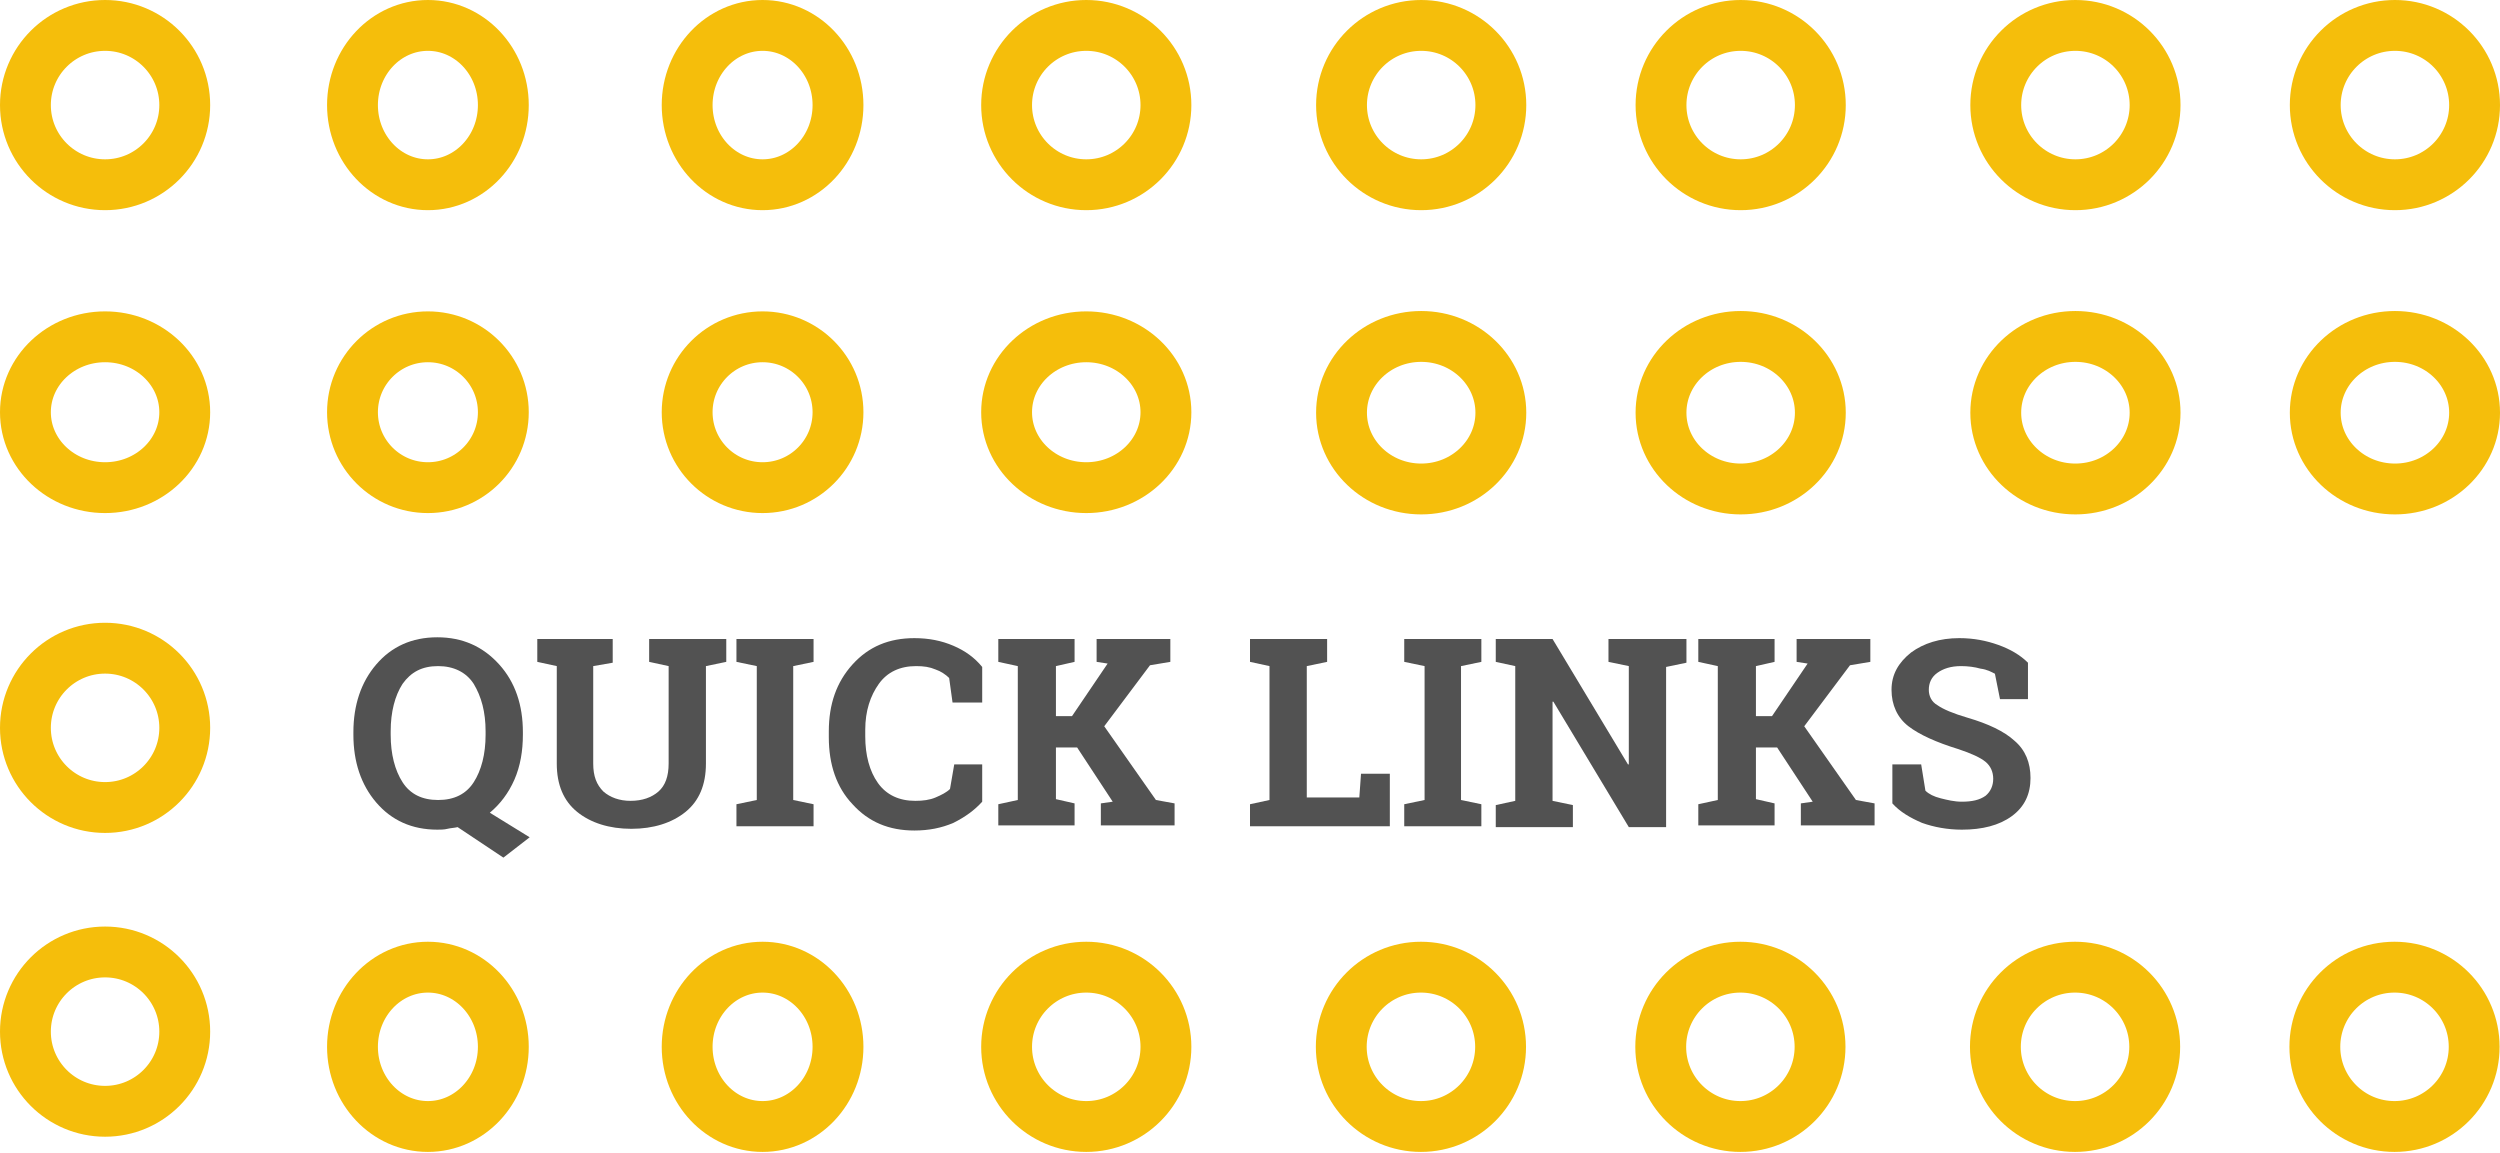
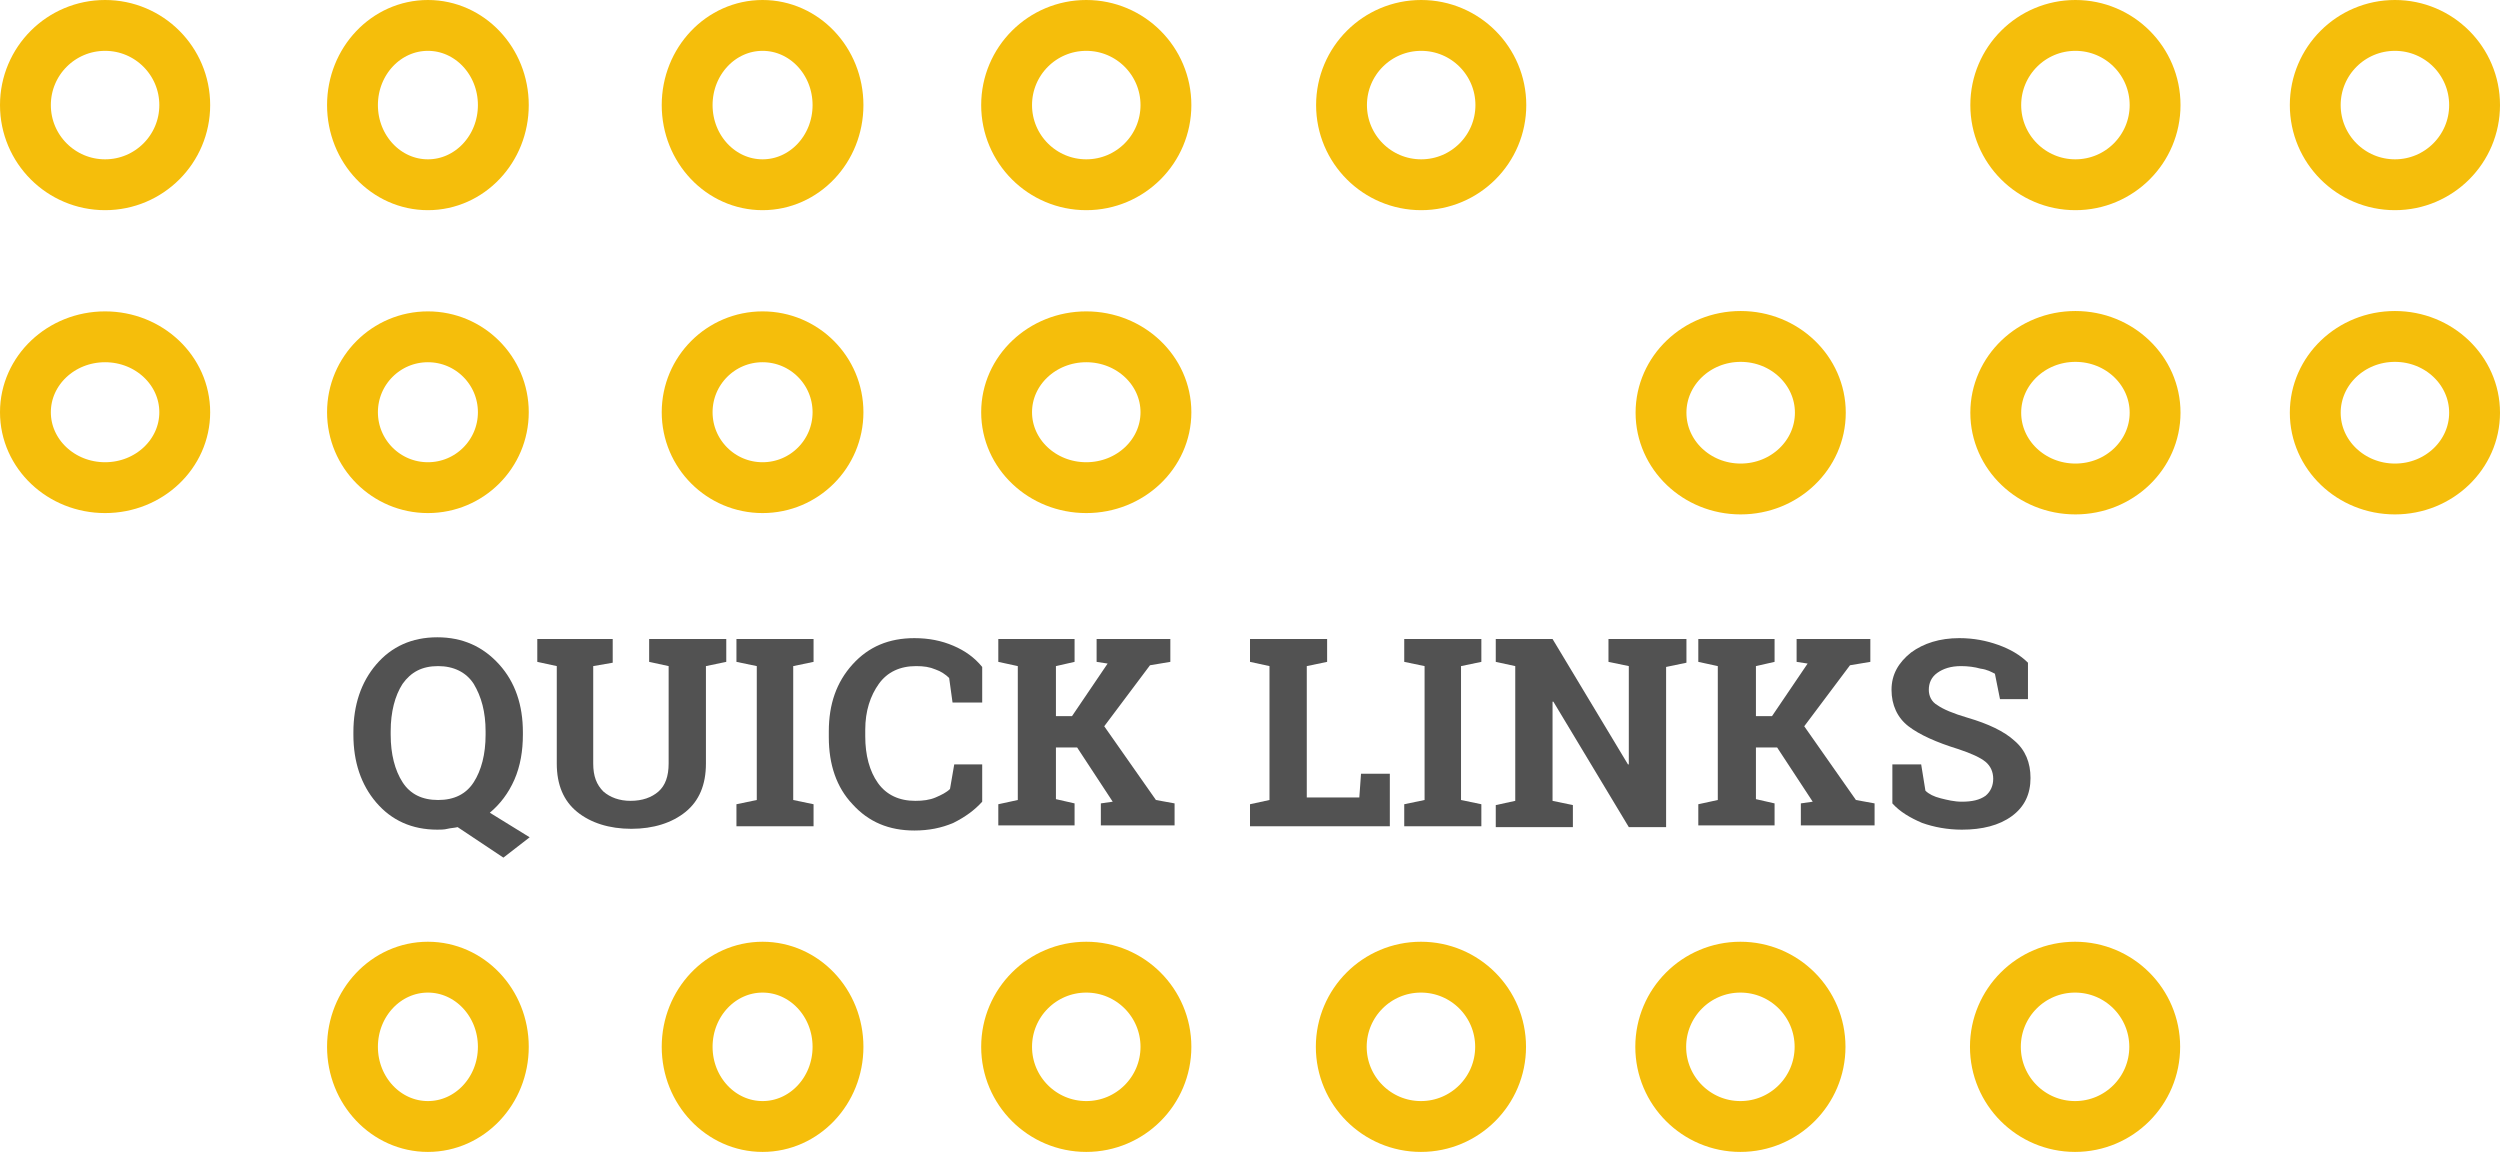
<svg xmlns="http://www.w3.org/2000/svg" version="1.1" id="Layer_1" x="0px" y="0px" viewBox="0 0 295 136" style="enable-background:new 0 0 295 136;" xml:space="preserve">
  <style type="text/css">
	.st0{fill:none;stroke:#F5BE0B;stroke-width:6;}
	.st1{enable-background:new    ;}
	.st2{fill:#525252;}
</style>
  <title>Group</title>
  <desc>Created with Sketch.</desc>
  <g id="Additional-Page-Types">
    <g id="School---Desktop" transform="translate(-1057, -972)">
      <g id="Quicklinks" transform="translate(1046, 975)">
        <g id="Group" transform="translate(14, 0)">
          <g id="Quick-Links-Header">
            <ellipse id="Oval" class="st0" cx="164.7" cy="9.4" rx="9.4" ry="9.4" />
-             <ellipse class="st0" cx="164.7" cy="45.7" rx="9.4" ry="9" />
-             <ellipse class="st0" cx="202.4" cy="9.4" rx="9.4" ry="9.4" />
            <ellipse class="st0" cx="202.4" cy="45.7" rx="9.4" ry="9" />
            <ellipse class="st0" cx="241.9" cy="9.4" rx="9.4" ry="9.4" />
            <ellipse class="st0" cx="241.9" cy="45.7" rx="9.4" ry="9" />
            <ellipse class="st0" cx="279.6" cy="9.4" rx="9.4" ry="9.4" />
            <ellipse class="st0" cx="279.6" cy="45.7" rx="9.4" ry="9" />
            <g>
              <ellipse class="st0" cx="9.4" cy="9.4" rx="9.4" ry="9.4" />
            </g>
            <g transform="translate(0, 36.743)">
              <ellipse class="st0" cx="9.4" cy="8.9" rx="9.4" ry="8.9" />
            </g>
            <g transform="translate(0, 73.486)">
-               <ellipse class="st0" cx="9.4" cy="9.4" rx="9.4" ry="9.4" />
-             </g>
+               </g>
            <g transform="translate(0, 109.333)">
-               <ellipse class="st0" cx="9.4" cy="9.4" rx="9.4" ry="9.4" />
-             </g>
+               </g>
            <g transform="translate(38.593, 0)">
              <ellipse class="st0" cx="8.9" cy="9.4" rx="8.9" ry="9.4" />
            </g>
            <g transform="translate(38.593, 36.743)">
              <ellipse class="st0" cx="8.9" cy="8.9" rx="8.9" ry="8.9" />
            </g>
            <g transform="translate(78.084, 0)">
              <ellipse class="st0" cx="8.9" cy="9.4" rx="8.9" ry="9.4" />
            </g>
            <g transform="translate(78.084, 36.743)">
              <ellipse class="st0" cx="8.9" cy="8.9" rx="8.9" ry="8.9" />
            </g>
            <g transform="translate(115.78, 0)">
              <ellipse class="st0" cx="9.4" cy="9.4" rx="9.4" ry="9.4" />
            </g>
            <g transform="translate(115.78, 36.743)">
              <ellipse class="st0" cx="9.4" cy="8.9" rx="9.4" ry="8.9" />
            </g>
            <g transform="translate(155.27, 111.126)">
              <ellipse class="st0" cx="9.4" cy="9.4" rx="9.4" ry="9.4" />
            </g>
            <g transform="translate(192.966, 111.126)">
              <ellipse class="st0" cx="9.4" cy="9.4" rx="9.4" ry="9.4" />
            </g>
            <g transform="translate(232.457, 111.126)">
              <ellipse class="st0" cx="9.4" cy="9.4" rx="9.4" ry="9.4" />
            </g>
            <g transform="translate(270.152, 111.126)">
-               <ellipse class="st0" cx="9.4" cy="9.4" rx="9.4" ry="9.4" />
-             </g>
+               </g>
            <g transform="translate(38.593, 111.126)">
              <ellipse class="st0" cx="8.9" cy="9.4" rx="8.9" ry="9.4" />
            </g>
            <g transform="translate(78.084, 111.126)">
              <ellipse class="st0" cx="8.9" cy="9.4" rx="8.9" ry="9.4" />
            </g>
            <g transform="translate(115.78, 111.126)">
              <ellipse class="st0" cx="9.4" cy="9.4" rx="9.4" ry="9.4" />
            </g>
          </g>
          <g class="st1">
            <path class="st2" d="M58.7,83.7c0,1.9-0.3,3.7-1,5.3c-0.7,1.6-1.7,2.9-2.9,3.9l4.7,2.9l-3.1,2.4L51,94.6       c-0.4,0.1-0.8,0.1-1.2,0.2c-0.4,0.1-0.8,0.1-1.2,0.1c-3,0-5.4-1.1-7.2-3.2c-1.8-2.1-2.7-4.8-2.7-8v-0.3c0-3.2,0.9-5.9,2.7-8       c1.8-2.1,4.2-3.2,7.2-3.2c3,0,5.4,1.1,7.3,3.2c1.9,2.1,2.8,4.8,2.8,8V83.7z M54.3,83.3c0-2.3-0.5-4.1-1.4-5.6       c-0.9-1.4-2.4-2.1-4.2-2.1c-1.9,0-3.2,0.7-4.2,2.1c-0.9,1.4-1.4,3.3-1.4,5.6v0.4c0,2.3,0.5,4.2,1.4,5.6       c0.9,1.4,2.3,2.1,4.2,2.1c1.9,0,3.3-0.7,4.2-2.1c0.9-1.4,1.4-3.3,1.4-5.6V83.3z" />
            <path class="st2" d="M69.3,72.5v2.7L67,75.6v11.5c0,1.5,0.4,2.5,1.2,3.3c0.8,0.7,1.9,1.1,3.2,1.1c1.4,0,2.5-0.4,3.3-1.1       s1.2-1.8,1.2-3.3V75.6l-2.3-0.5v-2.7h9.1v2.7l-2.4,0.5v11.5c0,2.5-0.8,4.4-2.4,5.7c-1.6,1.3-3.8,2-6.4,2c-2.6,0-4.8-0.7-6.4-2       c-1.6-1.3-2.4-3.2-2.4-5.7V75.6l-2.3-0.5v-2.7h2.3H67H69.3z" />
            <path class="st2" d="M83.9,75.1v-2.7H93v2.7l-2.4,0.5v15.8l2.4,0.5v2.6h-9.1v-2.6l2.4-0.5V75.6L83.9,75.1z" />
            <path class="st2" d="M112.7,79.9h-3.3L109,77c-0.4-0.4-1-0.8-1.6-1c-0.7-0.3-1.4-0.4-2.3-0.4c-1.9,0-3.4,0.7-4.4,2.1       c-1,1.4-1.6,3.2-1.6,5.4v0.8c0,2.2,0.5,4.1,1.5,5.5s2.5,2.1,4.4,2.1c0.9,0,1.7-0.1,2.4-0.4c0.7-0.3,1.3-0.6,1.7-1l0.5-2.9h3.3       v4.4c-0.9,1-2,1.8-3.4,2.5c-1.4,0.6-2.9,0.9-4.6,0.9c-3,0-5.4-1-7.3-3.1c-1.9-2-2.8-4.7-2.8-7.9v-0.7c0-3.2,0.9-5.8,2.8-7.9       s4.3-3.1,7.3-3.1c1.7,0,3.2,0.3,4.6,0.9c1.4,0.6,2.5,1.4,3.4,2.5V79.9z" />
            <path class="st2" d="M114.8,91.9l2.3-0.5V75.6l-2.3-0.5v-2.7h9v2.7l-2.2,0.5v5.9h1.9l4.2-6.2l-1.3-0.2v-2.7h8.7v2.7l-2.4,0.4       l-5.4,7.2l6.1,8.7l2.2,0.4v2.6h-8.7v-2.6l1.4-0.2l-4.2-6.4h-2.5v6.1l2.2,0.5v2.6h-9V91.9z" />
            <path class="st2" d="M144.5,94.5v-2.6l2.3-0.5V75.6l-2.3-0.5v-2.7h2.3h4.4h2.4v2.7l-2.4,0.5v15.5h6.2l0.2-2.8h3.4v6.2H144.5z" />
            <path class="st2" d="M162.7,75.1v-2.7h9.1v2.7l-2.4,0.5v15.8l2.4,0.5v2.6h-9.1v-2.6l2.4-0.5V75.6L162.7,75.1z" />
            <path class="st2" d="M196,72.5v2.7l-2.4,0.5v18.9h-4.4l-8.9-14.8l-0.1,0v11.7l2.4,0.5v2.6h-9.1v-2.6l2.3-0.5V75.6l-2.3-0.5       v-2.7h2.3h4.4l8.9,14.8l0.1,0V75.6l-2.4-0.5v-2.7h6.8H196z" />
            <path class="st2" d="M197.4,91.9l2.3-0.5V75.6l-2.3-0.5v-2.7h9v2.7l-2.2,0.5v5.9h1.9l4.2-6.2l-1.3-0.2v-2.7h8.7v2.7l-2.4,0.4       l-5.4,7.2l6.1,8.7l2.2,0.4v2.6h-8.7v-2.6l1.4-0.2l-4.2-6.4h-2.5v6.1l2.2,0.5v2.6h-9V91.9z" />
            <path class="st2" d="M236.3,79.5H233l-0.6-3c-0.4-0.2-0.9-0.5-1.7-0.6c-0.7-0.2-1.5-0.3-2.3-0.3c-1.2,0-2.1,0.3-2.8,0.8       c-0.7,0.5-1,1.2-1,2c0,0.7,0.3,1.4,1,1.8c0.7,0.5,1.9,1,3.6,1.5c2.4,0.7,4.3,1.6,5.5,2.7c1.3,1.1,1.9,2.6,1.9,4.4       c0,1.9-0.7,3.4-2.2,4.5s-3.5,1.6-5.9,1.6c-1.7,0-3.3-0.3-4.7-0.8c-1.4-0.6-2.6-1.3-3.5-2.3v-4.6h3.4l0.5,3.1       c0.4,0.4,1,0.7,1.8,0.9c0.8,0.2,1.6,0.4,2.5,0.4c1.2,0,2.1-0.2,2.8-0.7c0.6-0.5,0.9-1.2,0.9-2c0-0.8-0.3-1.5-0.9-2       c-0.6-0.5-1.7-1-3.2-1.5c-2.6-0.8-4.6-1.7-5.9-2.7c-1.3-1-2-2.5-2-4.3c0-1.8,0.8-3.2,2.3-4.4c1.5-1.1,3.4-1.7,5.7-1.7       c1.7,0,3.2,0.3,4.6,0.8c1.4,0.5,2.6,1.2,3.5,2.1V79.5z" />
          </g>
        </g>
      </g>
    </g>
  </g>
</svg>